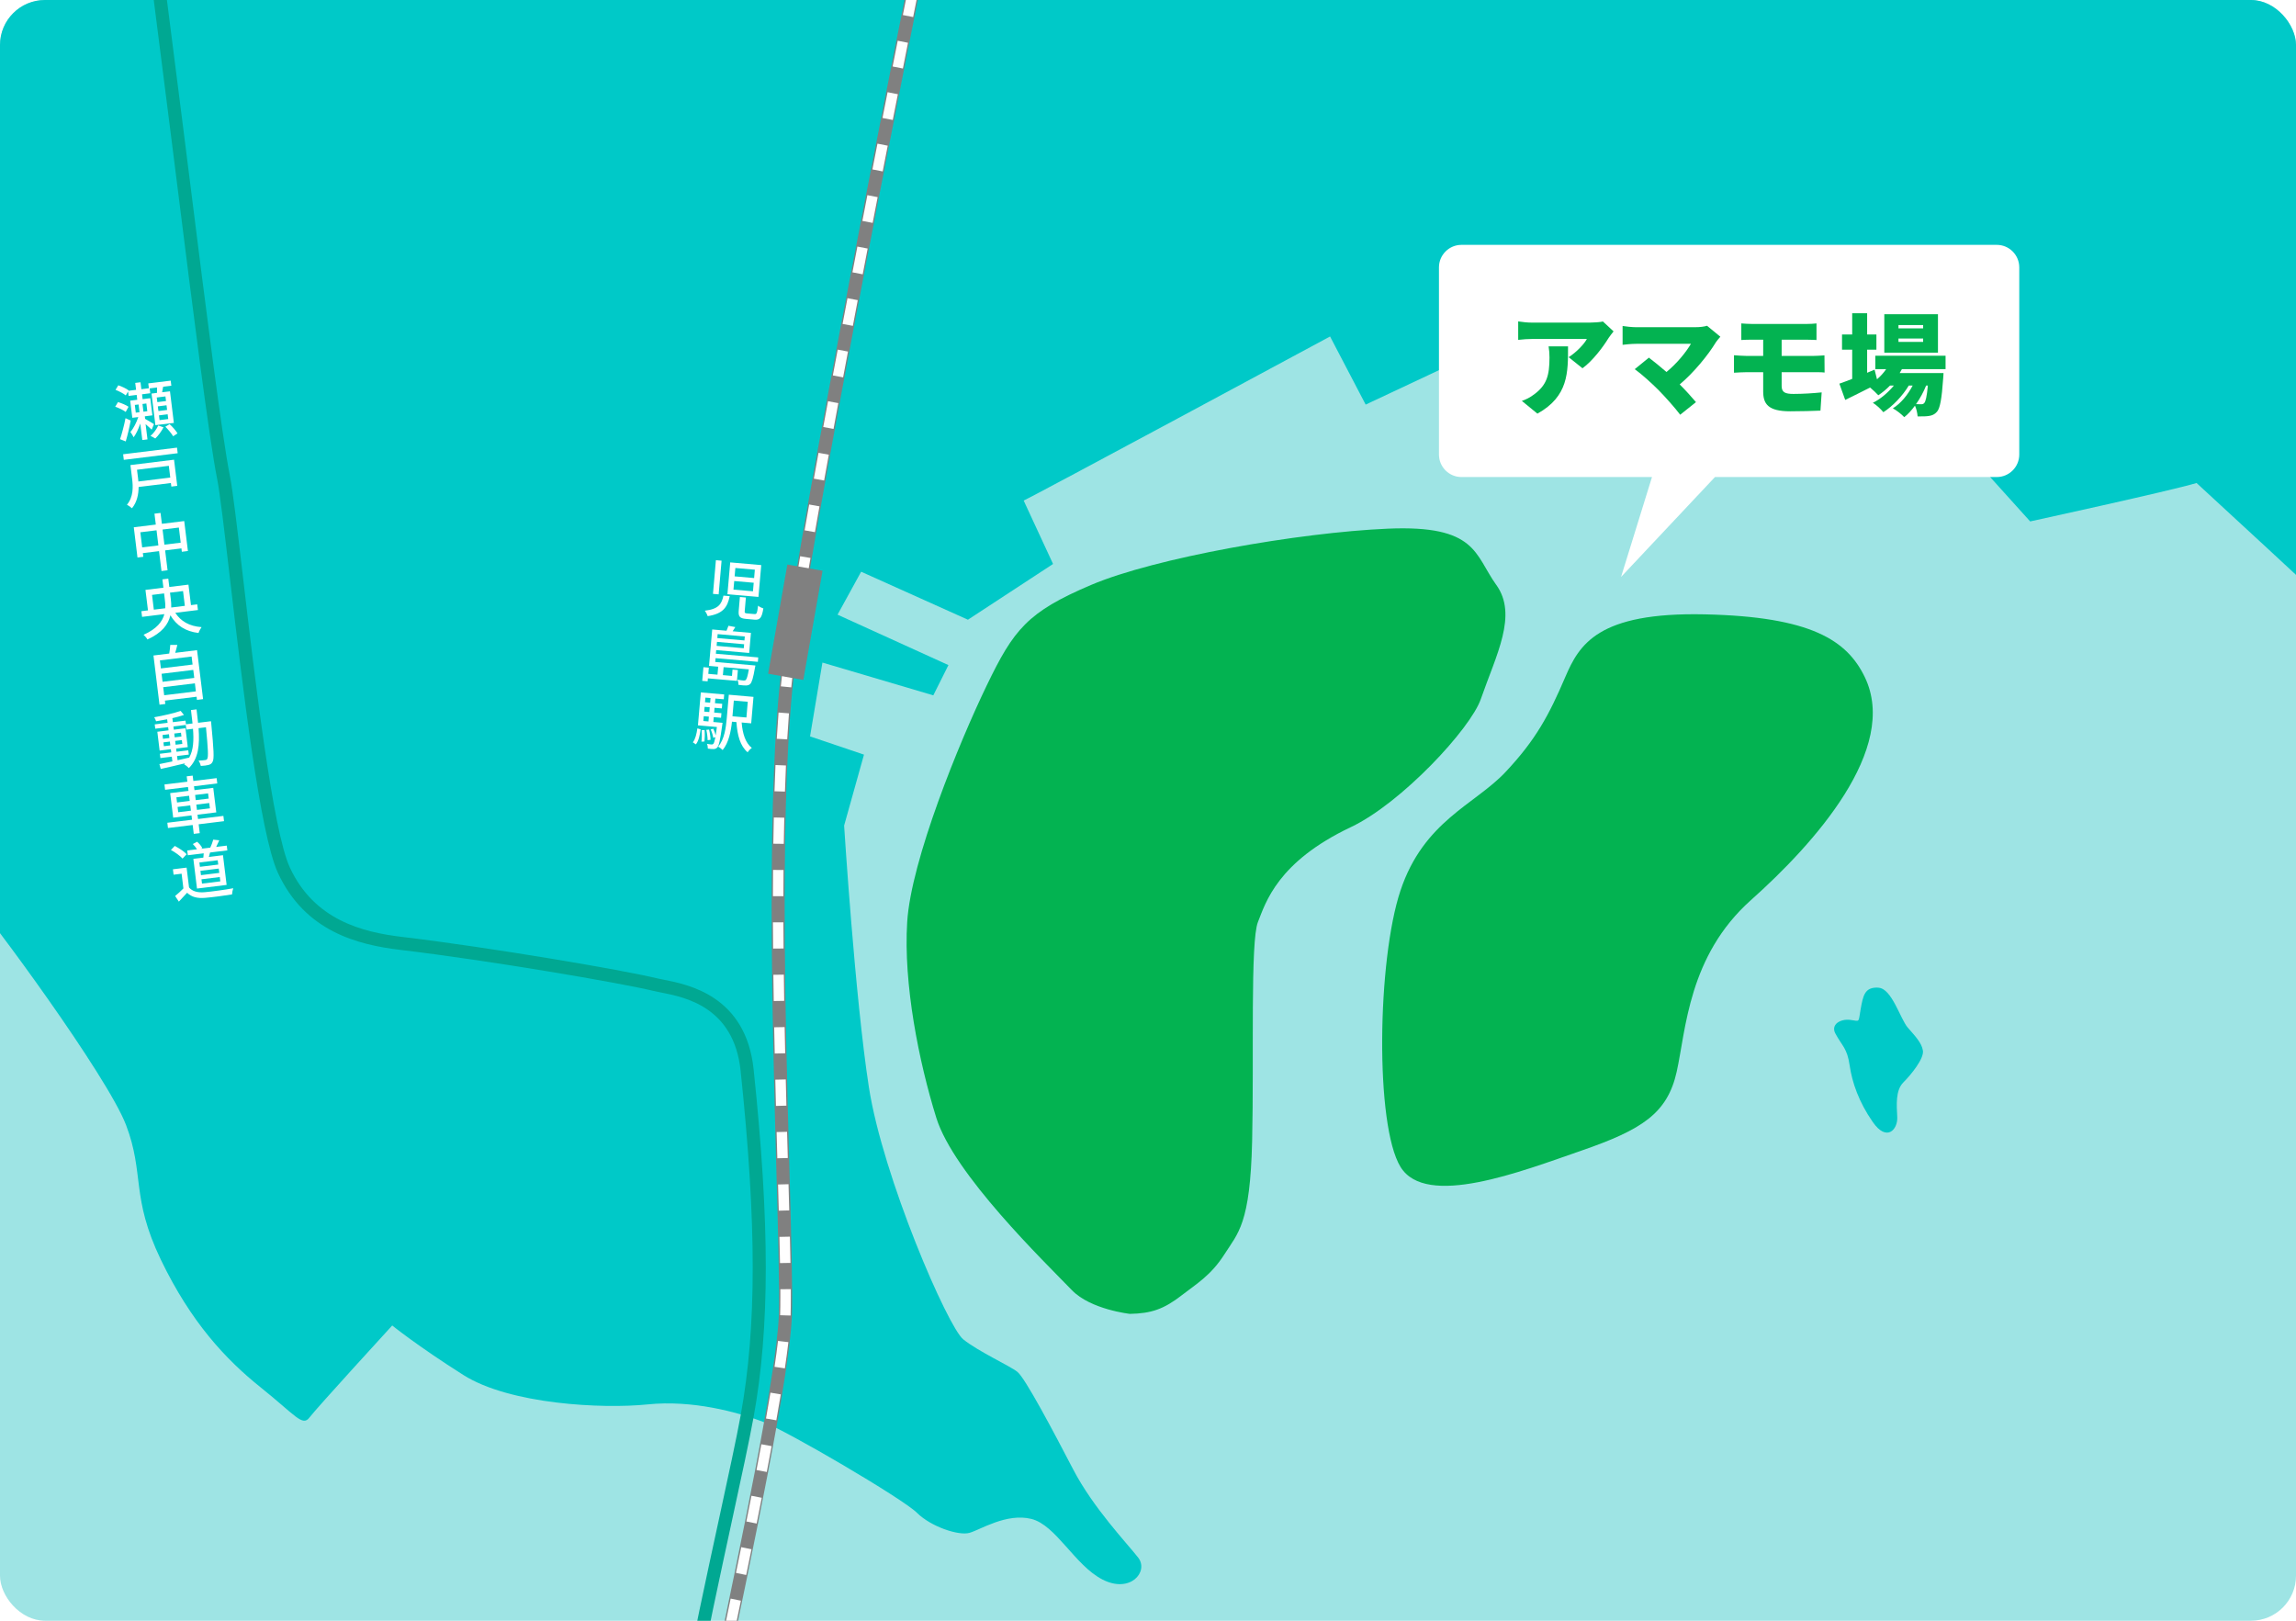
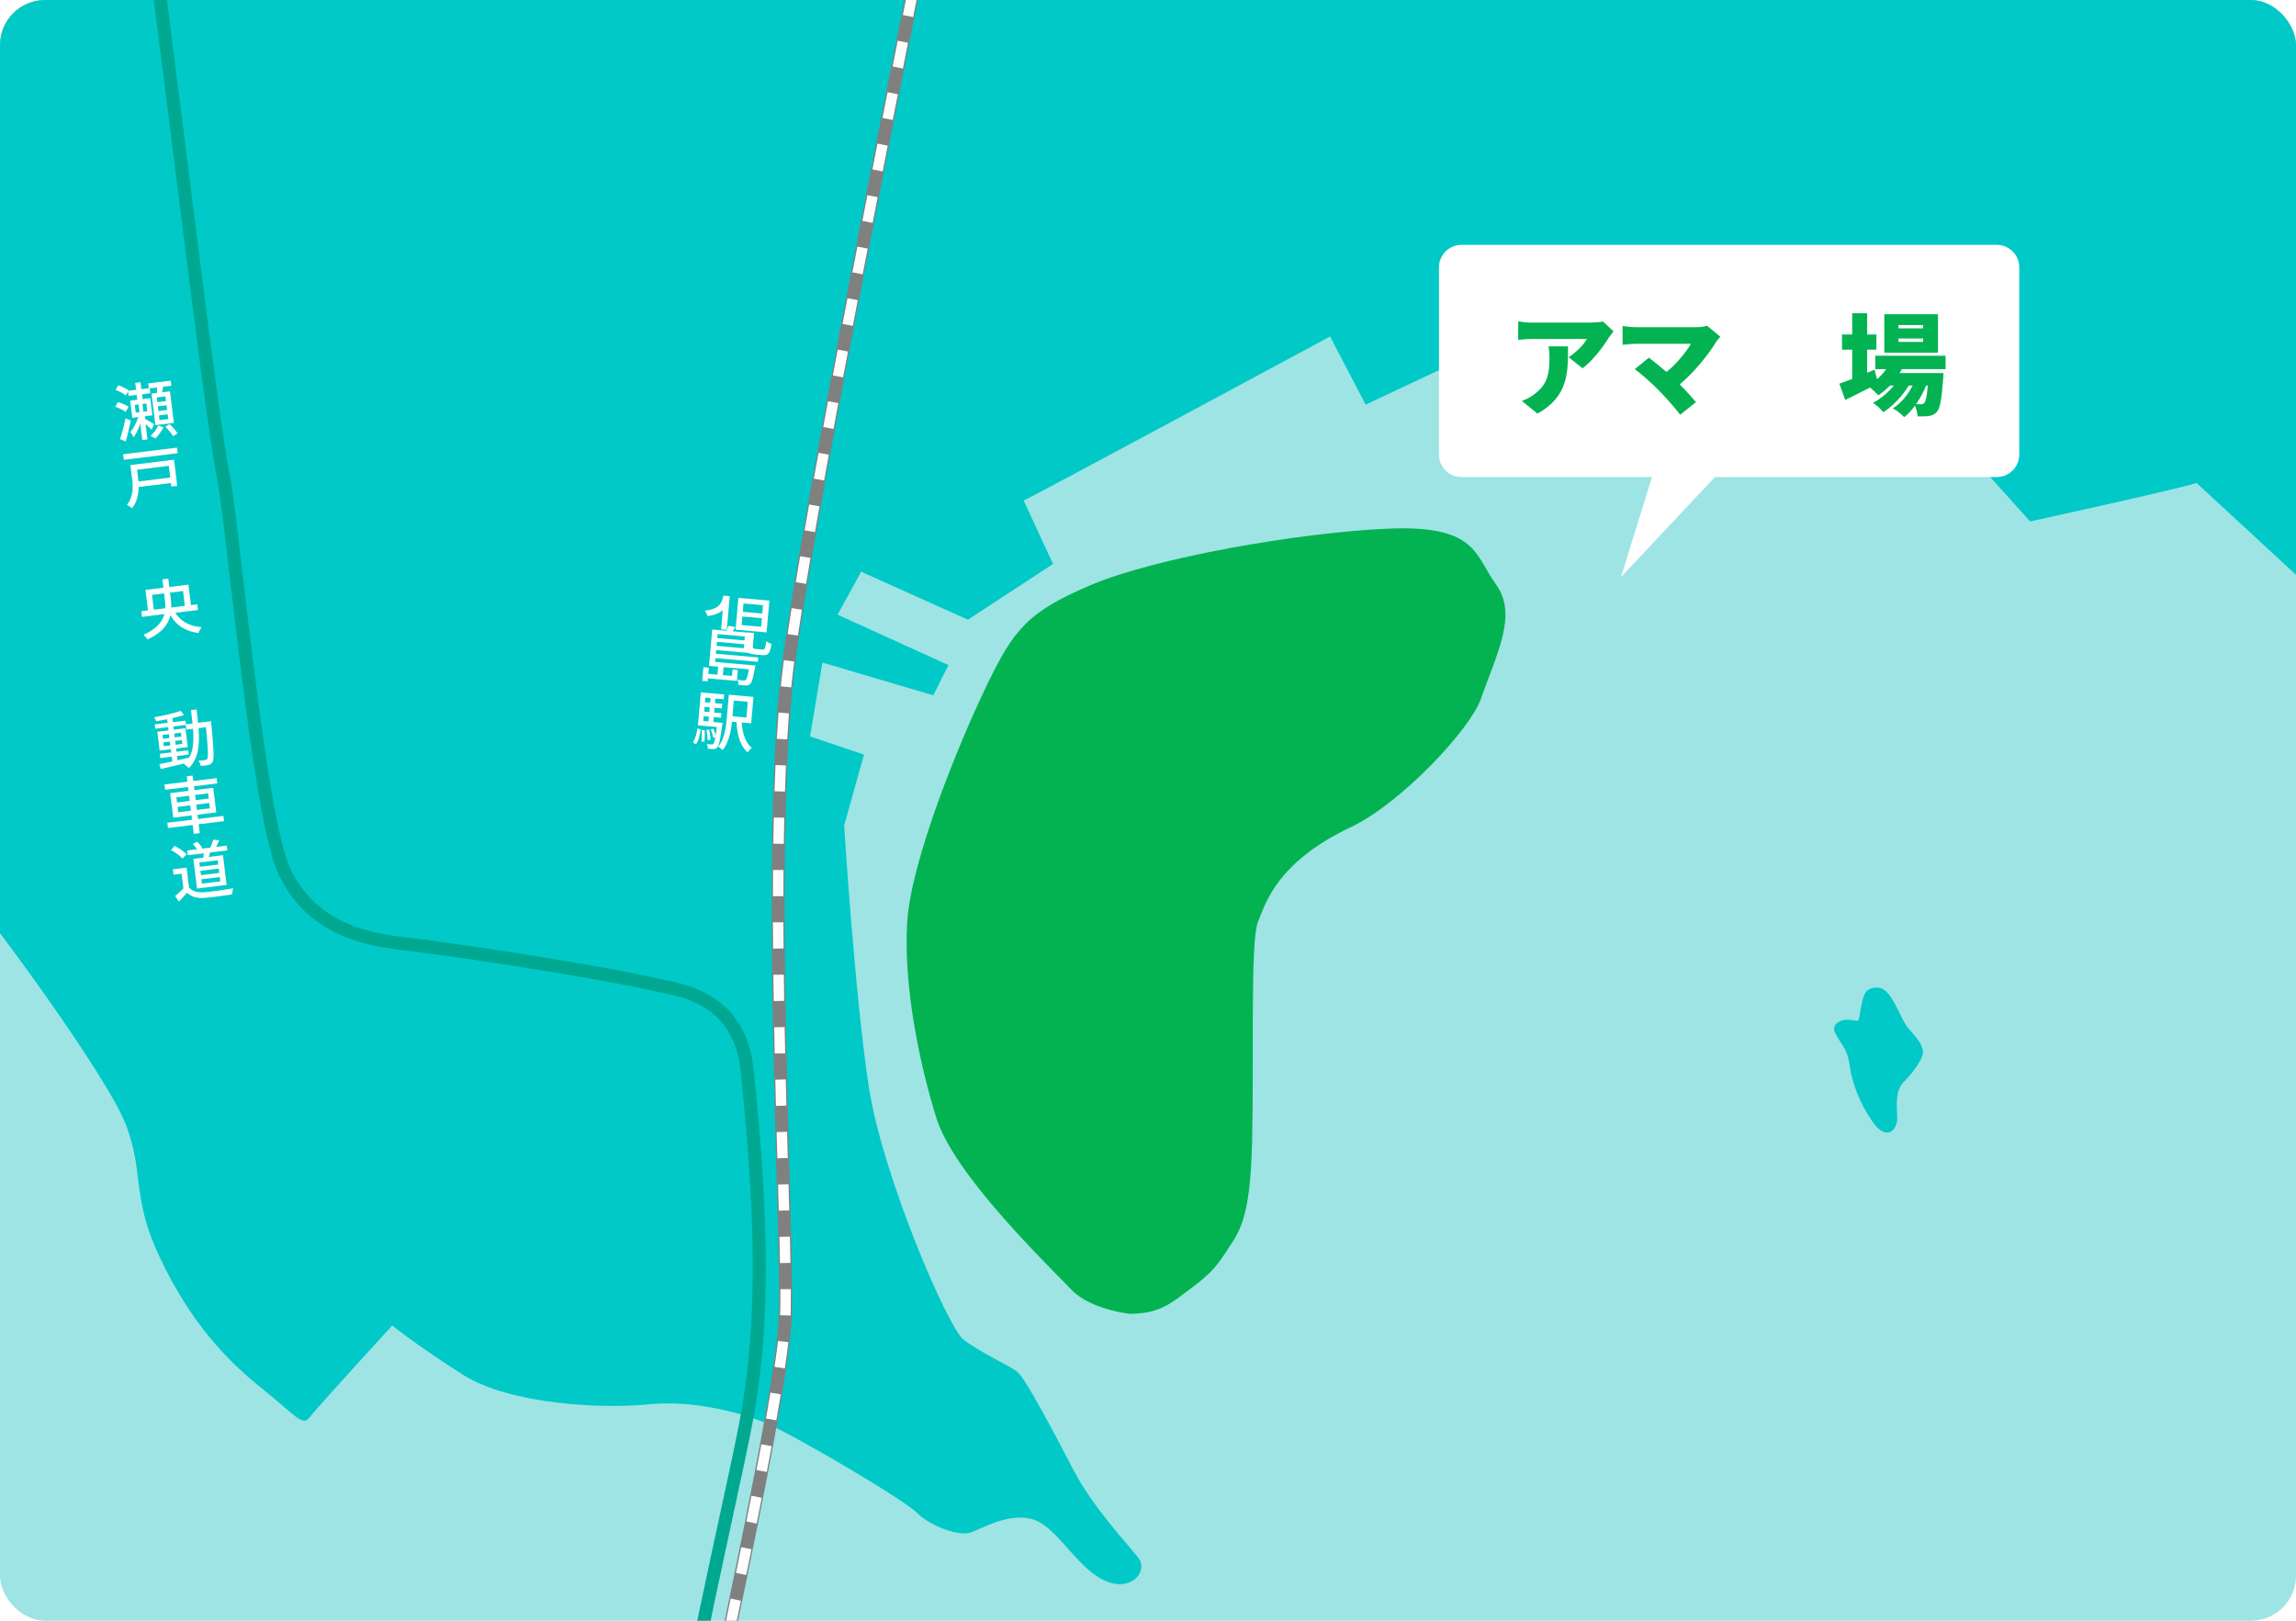
<svg xmlns="http://www.w3.org/2000/svg" id="_レイヤー_2" data-name="レイヤー 2" viewBox="0 0 510 360">
  <defs>
    <style>
      .cls-1 {
        fill: #fff;
      }

      .cls-2 {
        fill: #00a892;
      }

      .cls-3 {
        fill: gray;
      }

      .cls-4 {
        fill: #9ee4e4;
      }

      .cls-5 {
        clip-path: url(#clippath);
      }

      .cls-6 {
        fill: none;
      }

      .cls-7 {
        fill: #03b351;
      }

      .cls-8 {
        fill: #00c9c8;
      }
    </style>
    <clipPath id="clippath">
      <rect class="cls-6" width="510" height="360" rx="10" ry="10" />
    </clipPath>
  </defs>
  <g id="_画像" data-name="画像">
    <g class="cls-5">
      <rect class="cls-4" x="-26.67" y="-39.38" width="731.75" height="509.29" />
      <path class="cls-8" d="M487.93,107.3c15.2,14.04,59.76,54.86,66.8,63.66,7.04,8.8,17.59,8.85,31.08,8.21,19.71-.94,93.82-2.35,94.68-3.52V-21.73H-7.51V197.82c5.23,5.67,31.38,41.25,35.51,52.08,4.13,10.83,1.03,15.98,7.73,29.91,6.7,13.92,14.44,22.17,22.17,28.36,7.73,6.19,9.28,8.77,10.83,6.7,1.55-2.06,18.39-20.45,18.39-20.45,0,0,5.5,4.47,15.81,11,10.31,6.53,30.94,7.56,40.91,6.53,9.97-1.03,19.94,1.72,25.44,3.78,5.5,2.06,31.28,17.19,34.38,20.28,3.09,3.09,9.28,5.16,11.69,4.47s8.25-4.47,13.75-3.09c5.5,1.38,9.63,10.31,15.81,13.47,6.19,3.16,10.31-1.79,7.91-4.88s-9.97-11-14.44-19.59c-4.47-8.59-10.66-20.28-12.38-21.66s-8.59-4.47-12.03-7.22-17.88-36.09-20.97-56.03c-3.09-19.94-5.5-58.1-5.5-58.1l4.41-15.76-11.98-4.05,2.75-16.4,24.63,7.28,3.36-6.72-24.63-11.2,5.24-9.54,23.72,10.66,18.91-12.38-6.53-14.09c1.72-.69,68.06-36.44,68.06-36.44l7.91,15.13,22.69-10.66,23.38,17.53,82.77-2.03c1.76,2.35,18.76,21.11,18.76,21.11,0,0,31.12-6.78,36.99-8.54Z" />
      <g>
        <path class="cls-1" d="M443.55,54.39h-118.92c-2.76,0-5,2.24-5,5v41.57c0,2.76,2.24,5,5,5h42.32l-6.87,22.19,20.86-22.19h62.59c2.76,0,5-2.24,5-5V59.39c0-2.76-2.24-5-5-5Z" />
        <g>
          <path class="cls-7" d="M358.42,73.6c-.29,.37-.86,1.08-1.11,1.47-1.25,2.06-3.59,5.13-5.8,6.73l-3.07-2.46c1.82-1.16,3.51-3.02,4.05-4.05h-12.14c-1.08,0-1.84,.07-3.12,.2v-4.1c1.01,.15,2.04,.27,3.12,.27h12.75c.81,0,2.43-.1,2.95-.25l2.36,2.19Zm-10.12,3.34c0,5.77,.12,11.08-6.8,14.94l-3.46-2.83c.86-.29,1.77-.71,2.8-1.5,2.73-2.06,3.34-4.15,3.34-8.16,0-.86-.05-1.57-.2-2.46h4.32Z" />
          <path class="cls-7" d="M382.13,74.8c-.39,.47-.74,.83-.96,1.18-1.74,2.88-4.91,6.76-8.06,9.41,1.33,1.33,2.65,2.8,3.61,3.93l-3.51,2.8c-1.08-1.45-3.19-3.83-4.81-5.48-1.42-1.42-3.73-3.54-5.28-4.64l3.14-2.56c1.03,.79,2.46,1.92,3.91,3.19,2.33-1.92,4.32-4.37,5.43-6.26h-12.16c-1.01,0-2.48,.15-3.02,.22v-4.18c.64,.12,2.19,.27,3.02,.27h13.04c1.11,0,2.09-.12,2.7-.32l2.95,2.43Z" />
-           <path class="cls-7" d="M395.75,85.76c0,1.4,.81,1.74,2.63,1.74,2.11,0,4.37-.15,6.26-.34l-.27,4.05c-1.42,.07-4.45,.15-6.73,.15-4.94,0-5.99-1.67-5.99-4.42v-4.27h-3.59c-.74,0-2.11,.07-2.9,.12v-3.88c.71,.05,2.09,.15,2.9,.15h3.59v-3.61h-2.38c-.91,0-1.72,.02-2.48,.07v-3.68c.76,.05,1.57,.12,2.48,.12h11.91c.84,0,1.72-.05,2.31-.12v3.68c-.66-.02-1.4-.07-2.31-.07h-5.43v3.61h6.93c.52,0,1.89-.07,2.58-.12l.03,3.81c-.74-.1-1.97-.07-2.51-.07h-7.03v3.1Z" />
          <path class="cls-7" d="M422.46,82c-.15,.29-.32,.59-.49,.86h9.73s-.02,.79-.07,1.18c-.32,4.64-.71,6.66-1.38,7.42-.52,.61-1.11,.83-1.77,.93-.59,.1-1.5,.12-2.53,.1-.05-.71-.25-1.67-.59-2.38-.74,1.01-1.55,1.92-2.38,2.55-.61-.66-1.65-1.47-2.53-1.96,1.77-1.08,3.34-3.02,4.4-5.06h-.86c-1.33,2.24-3.59,4.62-5.65,5.92-.57-.71-1.5-1.57-2.33-2.09,1.67-.81,3.37-2.26,4.67-3.83h-.86c-.81,.83-1.7,1.57-2.6,2.16-.39-.44-1.18-1.18-1.82-1.72-1.92,.98-3.86,1.94-5.53,2.75l-1.3-3.61c.79-.27,1.77-.64,2.85-1.06v-6.49h-2.26v-3.37h2.26v-4.72h3.32v4.72h2.06v3.37h-2.06v5.13l1.65-.69,.54,2.14c.76-.66,1.47-1.42,2.04-2.26h-2.41v-2.97h15.6v2.97h-9.68Zm8.01-3.66h-11.92v-8.55h11.92v8.55Zm-3.29-6.14h-5.48v.74h5.48v-.74Zm0,3h-5.48v.74h5.48v-.74Zm.66,10.44c-.54,1.38-1.33,2.83-2.24,4.13,.49,.02,.88,.02,1.13,.02,.32,0,.52-.05,.71-.29,.29-.32,.56-1.4,.79-3.86h-.39Z" />
        </g>
      </g>
      <path class="cls-7" d="M332.35,129.91c-4.82-6.73-4.3-13.34-24.1-12.48-19.8,.86-51.65,6.46-65.85,12.48-14.2,6.03-17.22,9.9-23.24,22.38-6.03,12.48-16.79,38.74-17.65,52.51-.86,13.77,2.58,30.99,6.46,43.47,3.87,12.48,23.96,31.93,30.13,38.31,4.17,4.31,12.88,5.26,12.88,5.26,4.76-.09,7.55-1.05,11.55-4.16,3.13-2.44,6.45-4.35,9.46-9.09s5.71-6.64,6.14-25.15c.43-18.51-.43-44.33,1.29-48.64s4.3-13.34,20.66-21.09c11.22-5.31,26.56-21.85,28.84-28.41,3.44-9.9,8.26-18.67,3.44-25.39Z" />
-       <path class="cls-7" d="M414.21,150.38c-3.93-8.12-11.86-13.41-35.58-13.92s-27.84,6.7-30.94,13.92c-3.59,8.39-6.51,13.92-13.31,21.14s-18.14,10.83-23.3,26.3c-5.16,15.47-5.67,52.08,0,61.36,5.67,9.28,26.81,1.03,40.22-3.61,13.41-4.64,19.08-8.25,21.14-17.53,2.06-9.28,2.58-25.71,16.5-38.12,13.92-12.41,33-33.55,25.27-49.54Z" />
      <path class="cls-8" d="M417.27,219.38c-3.11-.18-3.43,1.77-3.98,4.83s-.08,2.61-2.29,2.33c-2.21-.28-4.4,1.03-3.31,3.04,1.53,2.83,2.61,3.24,3.16,7.04s2.03,8.14,5.15,12.62,5.56,1.63,5.43-1.09c-.14-2.71-.41-5.97,1.36-7.73,1.76-1.76,4.61-5.29,4.34-7.05s-1.76-3.26-3.39-5.15c-1.63-1.9-3.52-8.65-6.46-8.82Z" />
      <g>
-         <path class="cls-1" d="M162.09,132.42c-.51,2.4-1.4,3.9-4.9,4.44-.1-.35-.4-.92-.64-1.21,3.1-.36,3.74-1.5,4.15-3.35l1.4,.12Zm-1.81-7.88l-.65,7.48-1.26-.11,.65-7.48,1.26,.11Zm8.81,.98l-.62,7.07-6.89-.6,.62-7.07,6.89,.6Zm-6.17,5.44l4.33,.38,.17-1.9-4.33-.38-.17,1.9Zm.26-2.94l4.33,.38,.16-1.86-4.33-.38-.16,1.86Zm2.5,4.7l-.26,3.01c-.04,.4,.03,.48,.57,.53l1.6,.14c.49,.04,.59-.2,.8-1.87,.26,.25,.8,.49,1.17,.62-.34,2.09-.75,2.59-1.96,2.49l-1.9-.17c-1.41-.12-1.72-.56-1.61-1.84l.26-3.03,1.33,.12Z" />
+         <path class="cls-1" d="M162.09,132.42c-.51,2.4-1.4,3.9-4.9,4.44-.1-.35-.4-.92-.64-1.21,3.1-.36,3.74-1.5,4.15-3.35l1.4,.12Zl-.65,7.48-1.26-.11,.65-7.48,1.26,.11Zm8.81,.98l-.62,7.07-6.89-.6,.62-7.07,6.89,.6Zm-6.17,5.44l4.33,.38,.17-1.9-4.33-.38-.17,1.9Zm.26-2.94l4.33,.38,.16-1.86-4.33-.38-.16,1.86Zm2.5,4.7l-.26,3.01c-.04,.4,.03,.48,.57,.53l1.6,.14c.49,.04,.59-.2,.8-1.87,.26,.25,.8,.49,1.17,.62-.34,2.09-.75,2.59-1.96,2.49l-1.9-.17c-1.41-.12-1.72-.56-1.61-1.84l.26-3.03,1.33,.12Z" />
        <path class="cls-1" d="M158.95,146.17l-.08,.87,8.92,.78s-.04,.33-.09,.48c-.4,2.31-.69,3.27-1.08,3.65-.27,.23-.55,.3-.93,.31-.34,.01-.99-.04-1.67-.15,.03-.34-.07-.84-.22-1.14,.59,.12,1.14,.17,1.36,.19,.22,.02,.34,0,.47-.1,.23-.2,.44-.83,.71-2.38l-5.61-.49-.16,1.77,2.02,.18,.12-1.41,1.19,.1-.21,2.41-6.45-.56-.06,.66-1.2-.1,.27-3.04,1.2,.1-.12,1.38,2.04,.18,.16-1.77-2.04-.18,.71-8.09,3.18,.28c.17-.38,.33-.79,.43-1.1l1.52,.29c-.18,.32-.39,.64-.59,.93l4.06,.36-.39,4.46-7.33-.64-.07,.81,9.41,.82-.08,.98-9.41-.82Zm6.26-2.18l.08-.89-6.03-.53-.08,.89,6.03,.53Zm-5.8-3.14l-.08,.88,6.03,.53,.08-.88-6.03-.53Z" />
        <path class="cls-1" d="M153.9,164.88c.55-.67,.84-1.88,1-3.09l.73,.21c-.18,1.28-.44,2.59-1.06,3.34l-.66-.45Zm6.6-4.34s-.04,.33-.07,.49c-.46,3.36-.73,4.6-1.11,5.01-.25,.25-.49,.34-.82,.34-.3,.02-.77-.03-1.27-.1,.01-.31-.06-.76-.19-1.06,.43,.09,.82,.13,1,.14,.17,.01,.28,0,.4-.12,.15-.16,.29-.58,.47-1.5l-.48,.14c-.07-.5-.3-1.28-.57-1.86l.58-.15c.23,.46,.42,1.02,.53,1.47,.08-.5,.18-1.11,.27-1.86l-4.21-.37,.64-7.31,5.19,.45-.09,1.07-1.87-.16-.09,1.03,1.62,.14-.09,1.02-1.62-.14-.09,1.06,1.62,.14-.09,1.02-1.62-.14-.09,1.08,2.05,.18Zm-3.99,1.62c.07,.82,.05,1.86-.03,2.54l-.67,.04c.09-.7,.11-1.73,.06-2.57h.63Zm-.28-2.01l1.14,.1,.09-1.07-1.14-.1-.09,1.08Zm1.42-3.05l-1.14-.1-.09,1.06,1.14,.1,.09-1.06Zm-.96-2.15l-.09,1.03,1.14,.1,.09-1.03-1.14-.1Zm.49,9.46c0-.6-.12-1.56-.29-2.29l.61-.07c.19,.72,.33,1.67,.33,2.28l-.65,.08Zm7.56-3.92c.2,2.44,.83,4.52,2.26,5.64-.3,.2-.73,.65-.93,.97-1.66-1.41-2.29-3.77-2.49-6.71l-.99-.09c-.22,2.09-.72,4.69-2.07,6.3-.21-.23-.71-.61-.99-.76,1.4-1.66,1.72-4.24,1.9-6.25l.46-5.28,5.48,.48-.51,5.88-2.12-.19Zm-1.74-4.88l-.3,3.49,3.1,.27,.3-3.49-3.1-.27Z" />
      </g>
      <g>
        <path class="cls-1" d="M27.92,91.5c-.49-.39-1.51-.89-2.33-1.15l.62-1.04c.79,.24,1.83,.67,2.34,1.04l-.63,1.15Zm5.75,3.92c-.28-.29-.83-.77-1.33-1.21l.42,3.39-1.15,.14-.45-3.66c-.39,1.16-.92,2.3-1.47,3.05-.16-.35-.5-.86-.72-1.18,.68-.77,1.36-2.12,1.75-3.31l-1.33,.16-.47-3.81,1.57-.19-.13-1.08-1.79,.22-.12-.99-.51,.88c-.49-.41-1.48-.93-2.28-1.24l.62-1.01c.8,.27,1.78,.73,2.3,1.14l-.05,.08,1.7-.21-.19-1.54,1.17-.14,.19,1.54,1.67-.21-.13-1.08,4.98-.61,.14,1.13-1.82,.22c-.09,.42-.17,.84-.23,1.23l1.75-.21,.86,7.02-4.1,.5-.86-7.02,1.21-.15c0-.38,.03-.81,.02-1.2l-1.64,.2,.13,1.08-1.83,.23,.13,1.08,1.7-.21,.47,3.81-1.68,.21,.07,.57c.56,.31,1.69,.97,1.96,1.17l-.49,1.2Zm-4.64-2.01c-.28,1.53-.69,3.27-1.1,4.64l-1.26-.5c.38-1.13,.89-3,1.21-4.66l1.15,.52Zm1.13-1.75l.83-.1-.21-1.72-.83,.1,.21,1.72Zm2.35-2.04l-.86,.11,.21,1.72,.86-.11-.21-1.72Zm3.81,5.3c-.43,.84-1.18,1.89-1.83,2.48-.26-.16-.73-.43-1.06-.58,.71-.58,1.4-1.58,1.72-2.31l1.17,.41Zm.43-6.87l-1.93,.24,.13,1.03,1.93-.24-.13-1.03Zm.24,1.97l-1.93,.24,.13,1.04,1.93-.24-.13-1.04Zm.25,2l-1.93,.24,.13,1.06,1.93-.24-.13-1.06Zm.44,2.19c.65,.61,1.41,1.46,1.75,2.06l-.97,.63c-.34-.59-1.08-1.47-1.73-2.12l.95-.57Z" />
        <path class="cls-1" d="M39.32,99.43l.15,1.24-11.97,1.47-.15-1.24,11.97-1.47Zm.05,8.49l-1.31,.16-.1-.79-7.17,.88c-.01,1.61-.35,3.37-1.48,4.73-.23-.23-.81-.65-1.11-.79,1.46-1.76,1.36-4.01,1.15-5.72l-.38-3.09,9.69-1.19,.71,5.81Zm-8.94-3.59l.24,1.92c.03,.22,.06,.46,.07,.7l7.08-.87-.32-2.61-7.06,.87Z" />
-         <path class="cls-1" d="M40.92,115.74l.82,6.65-1.35,.17-.09-.75-3.62,.44,.54,4.42-1.35,.17-.54-4.42-3.6,.44,.1,.82-1.29,.16-.82-6.72,4.89-.6-.3-2.42,1.35-.17,.3,2.42,4.96-.61Zm-5.74,5.41l-.41-3.36-3.6,.44,.41,3.36,3.6-.44Zm4.96-.61l-.41-3.36-3.62,.44,.41,3.36,3.62-.44Z" />
        <path class="cls-1" d="M38.93,136.11c1.22,1.88,3.11,2.99,5.84,3.19-.24,.33-.55,.9-.67,1.3-2.92-.35-4.89-1.66-6.25-3.93-.46,1.99-1.82,3.88-5.1,5.37-.16-.3-.58-.8-.86-1.04,2.93-1.31,4.17-2.91,4.62-4.59l-4.95,.61-.16-1.26,1.47-.18-.56-4.55,3.99-.49-.23-1.85,1.31-.16,.23,1.85,4.25-.52,.56,4.55,1.39-.17,.16,1.26-5.03,.62Zm-2.23-1.01c.05-.66,0-1.33-.09-1.96l-.16-1.33-2.68,.33,.4,3.28,2.53-.31Zm1.06-3.46l.17,1.35c.08,.64,.13,1.3,.11,1.95l3.02-.37-.4-3.28-2.89,.35Z" />
-         <path class="cls-1" d="M43.77,144.42l1.34,10.87-1.36,.17-.08-.7-7.04,.86,.09,.75-1.29,.16-1.34-10.93,3.5-.43c.12-.62,.2-1.37,.23-1.92h1.57c-.15,.6-.3,1.23-.47,1.76l4.87-.6Zm-8.25,2.27l.22,1.78,7.04-.86-.22-1.78-7.04,.86Zm.37,2.97l.22,1.78,7.04-.86-.22-1.78-7.04,.86Zm7.62,3.91l-.22-1.79-7.04,.86,.22,1.79,7.04-.86Z" />
        <path class="cls-1" d="M46.87,160.19s.04,.45,.06,.6c.55,5.76,.67,7.75,.3,8.4-.21,.45-.49,.6-.91,.72-.41,.11-1.05,.19-1.71,.22-.07-.34-.27-.85-.51-1.18,.65-.02,1.22-.09,1.47-.12,.24-.03,.36-.08,.47-.28,.26-.43,.18-2.21-.29-7.01l-1.64,.2c.27,3.72,0,6.75-2.16,8.87-.23-.27-.72-.67-1.05-.85,.08-.07,.15-.15,.23-.22-1.97,.48-3.95,.94-5.42,1.26l-.3-1.08c.8-.16,1.79-.36,2.88-.59l-.13-1.06-2.53,.31-.12-.95,2.53-.31-.09-.71-2.49,.31-.51-4.18,2.49-.31-.09-.72-2.86,.35-.12-.96,2.86-.35-.1-.78c-.84,.17-1.68,.32-2.46,.44-.07-.26-.26-.66-.42-.89,2.04-.36,4.47-.92,5.88-1.41l.73,.9c-.72,.24-1.62,.5-2.57,.71l.11,.89,2.81-.34,.1,.81,1.46-.18c-.1-.95-.22-1.93-.35-2.98l1.24-.15c.13,1.03,.24,2.03,.34,2.98l2.88-.35Zm-10.67,3.92l1.43-.18-.1-.85-1.43,.18,.1,.85Zm1.63,1.46l-.1-.85-1.43,.18,.1,.85,1.43-.18Zm1.61,3.3c.85-.19,1.73-.38,2.59-.59,.95-1.71,1.04-3.85,.84-6.4l-1.47,.18-.13-1.04-2.75,.34,.09,.72,2.59-.32,.51,4.19-2.59,.32,.09,.71,2.61-.32,.12,.95-2.61,.32,.12,.95Zm.86-5.27l-.1-.85-1.49,.18,.1,.85,1.49-.18Zm-1.39,.97l.1,.85,1.49-.18-.1-.85-1.49,.18Z" />
        <path class="cls-1" d="M49.76,182.4l-5.63,.69,.24,1.97-1.33,.16-.24-1.97-5.49,.67-.14-1.17,5.49-.67-.12-.96-4.07,.5-.67-5.45,4.07-.5-.11-.86-5.09,.62-.14-1.18,5.09-.62-.15-1.19,1.33-.16,.15,1.19,5.17-.63,.14,1.18-5.17,.63,.11,.86,4.17-.51,.67,5.45-4.17,.51,.12,.96,5.63-.69,.14,1.17Zm-10.44-4.15l2.82-.35-.14-1.15-2.82,.35,.14,1.15Zm3.09,1.82l-.15-1.18-2.82,.35,.15,1.18,2.82-.35Zm.93-3.49l.14,1.15,2.88-.35-.14-1.15-2.88,.35Zm3.14,1.79l-2.88,.35,.15,1.18,2.88-.35-.15-1.18Z" />
        <path class="cls-1" d="M40.55,190.71c-.53-.6-1.64-1.41-2.59-1.91l.86-.9c.94,.49,2.08,1.23,2.64,1.84l-.91,.97Zm1.44,6.41c.73,.88,1.92,1.19,3.46,1.06,1.55-.13,4.63-.55,6.36-.88-.12,.32-.25,.96-.27,1.37-1.56,.26-4.35,.63-5.95,.76-1.77,.15-3.03-.17-4.03-1.13-.58,.65-1.18,1.29-1.83,1.97l-.83-1.25c.58-.47,1.25-1.07,1.84-1.68l-.4-3.27-1.78,.22-.15-1.2,3.04-.37,.54,4.39Zm3.18-6.61c.03-.31,.06-.66,.08-.97l-3.53,.43-.13-1.06,2.17-.27c-.23-.38-.59-.82-.93-1.16l.95-.51c.47,.39,.95,.97,1.16,1.4l-.29,.16,2.06-.25c.25-.53,.52-1.26,.66-1.78l1.34,.15c-.23,.52-.48,1.05-.69,1.47l2.35-.29,.13,1.06-3.84,.47c-.08,.35-.18,.69-.27,.99l3.14-.39,.81,6.6-6.58,.81-.81-6.6,2.22-.27Zm3.19,.57l-4.07,.5,.12,.96,4.07-.5-.12-.96Zm.23,1.85l-4.07,.5,.12,.96,4.07-.5-.12-.96Zm.23,1.88l-4.07,.5,.12,.96,4.07-.5-.12-.96Z" />
      </g>
      <g>
        <path class="cls-3" d="M174.35,482.08c-.95-2.82-23.28-69.25-21.97-79.74,.44-3.52,2.84-14.92,5.87-29.35,6.04-28.72,14.31-68.05,14.74-80.74,.19-5.79-.13-17.59-.54-32.52-.92-33.64-2.31-84.48,1.29-112.4,5.09-39.45,33.7-179.78,33.99-181.19l2.84,.58c-.29,1.41-28.88,141.64-33.96,180.98-3.57,27.69-2.18,78.39-1.26,111.95,.41,14.98,.74,26.81,.54,32.69-.43,12.94-8.73,52.41-14.8,81.24-3.02,14.37-5.41,25.71-5.83,29.11-1.02,8.17,15.42,59.41,21.84,78.46l-2.75,.93Z" />
        <path class="cls-1" d="M172.1,474.38c-.54-1.64-1.15-3.51-1.81-5.55l2.21-.71c.66,2.03,1.27,3.9,1.81,5.54l-2.21,.72Zm-3.6-11.1c-.57-1.78-1.16-3.64-1.77-5.56l2.21-.7c.6,1.91,1.19,3.77,1.76,5.55l-2.21,.71Zm-3.51-11.12c-.57-1.83-1.15-3.7-1.72-5.57l2.22-.68c.57,1.87,1.15,3.73,1.71,5.56l-2.21,.69Zm-3.4-11.16c-.56-1.87-1.11-3.74-1.65-5.6l2.23-.65c.54,1.85,1.09,3.71,1.65,5.58l-2.22,.66Zm-3.26-11.21c-.54-1.92-1.06-3.81-1.55-5.63l2.24-.6c.49,1.81,1,3.69,1.54,5.6l-2.23,.63Zm-3.01-11.29c-.52-2.08-.96-4-1.33-5.71l2.27-.49c.37,1.69,.81,3.59,1.32,5.64l-2.25,.56Zm-2.41-11.52c-.2-1.41-.3-2.59-.3-3.5,0-.42,.02-.78,.06-1.1,.05-.41,.13-.92,.23-1.54l2.29,.38c-.1,.58-.17,1.06-.22,1.45-.03,.24-.04,.51-.04,.82,0,.81,.09,1.88,.28,3.18l-2.3,.33Zm3.34-11.48l-2.28-.45c.34-1.7,.73-3.62,1.16-5.73l2.27,.47c-.43,2.1-.82,4.02-1.15,5.71Zm2.34-11.42l-2.27-.47,1.2-5.71,2.27,.48-1.2,5.71Zm2.4-11.41l-2.27-.48,1.2-5.7,2.27,.48-1.2,5.71Zm2.39-11.41l-2.27-.47,1.19-5.71,2.27,.47-1.19,5.71Zm2.37-11.42l-2.27-.47c.39-1.9,.78-3.81,1.17-5.71l2.27,.46c-.39,1.91-.78,3.82-1.17,5.72Zm2.32-11.43l-2.28-.46c.38-1.92,.76-3.83,1.13-5.71l2.28,.45c-.37,1.89-.75,3.8-1.13,5.72Zm2.25-11.45l-2.28-.44c.37-1.94,.73-3.85,1.08-5.72l2.28,.42c-.35,1.87-.71,3.79-1.08,5.73Zm2.12-11.48l-2.29-.4c.35-1.99,.68-3.9,.99-5.74l2.29,.38c-.31,1.84-.64,3.77-.99,5.76Zm1.9-11.54l-2.29-.34c.31-2.12,.57-4.06,.77-5.75l2.3,.27c-.2,1.71-.46,3.67-.78,5.82Zm1.27-11.73l-2.32-.07c.04-1.16,.05-2.55,.05-4.15v-1.63s2.32-.01,2.32-.01v1.64c0,1.63-.01,3.04-.05,4.22Zm-2.35-11.66c-.03-1.81-.07-3.75-.12-5.81l2.32-.05c.05,2.06,.09,4.01,.12,5.83l-2.32,.04Zm-.27-11.63l-.16-5.82,2.32-.06,.16,5.82-2.32,.06Zm-.32-11.64l-.16-5.82,2.32-.06,.16,5.82-2.32,.06Zm-.31-11.64l-.14-5.82,2.32-.05,.14,5.82-2.32,.06Zm-.27-11.64c-.04-1.93-.08-3.87-.12-5.82l2.32-.04c.04,1.95,.08,3.89,.12,5.82l-2.32,.05Zm-.22-11.65c-.03-1.94-.06-3.88-.08-5.83l2.32-.03c.02,1.94,.05,3.89,.08,5.82l-2.32,.04Zm-.14-11.65c-.02-1.94-.03-3.89-.04-5.83h2.32c0,1.92,.02,3.87,.04,5.81l-2.32,.02Zm2.28-11.64h-2.32c0-1.96,.01-3.9,.03-5.83l2.32,.02c-.01,1.92-.02,3.86-.03,5.81Zm.09-11.62l-2.32-.03c.03-1.96,.06-3.91,.11-5.83l2.32,.05c-.04,1.91-.08,3.85-.11,5.81Zm.26-11.61l-2.32-.07c.06-1.98,.14-3.92,.22-5.83l2.32,.1c-.08,1.9-.16,3.83-.22,5.8Zm.51-11.6l-2.32-.13c.12-2,.25-3.94,.39-5.83l2.31,.18c-.14,1.87-.27,3.8-.39,5.79Zm.89-11.55l-2.31-.23c.18-1.78,.37-3.49,.58-5.09l.09-.73,2.3,.3-.09,.73c-.2,1.57-.4,3.26-.57,5.02Zm1.48-11.5l-2.29-.34c.27-1.81,.57-3.74,.89-5.77l2.29,.36c-.32,2.03-.62,3.95-.89,5.75Zm1.82-11.5l-2.29-.38c.31-1.85,.63-3.77,.97-5.75l2.29,.39c-.34,1.98-.66,3.89-.97,5.74Zm1.96-11.48l-2.29-.4c.33-1.87,.66-3.79,1.01-5.74l2.29,.41c-.35,1.95-.68,3.87-1.01,5.74Zm2.04-11.47l-2.28-.41c.34-1.88,.69-3.8,1.04-5.74l2.28,.42c-.35,1.94-.7,3.85-1.04,5.73Zm2.09-11.46l-2.28-.42,1.06-5.73,2.28,.42-1.06,5.73Zm2.13-11.45l-2.28-.43c.35-1.9,.71-3.81,1.08-5.73l2.28,.43c-.36,1.92-.72,3.83-1.08,5.72Zm2.16-11.44l-2.28-.43,1.09-5.72,2.28,.44-1.09,5.72Zm2.19-11.45l-2.28-.44,1.1-5.72,2.28,.44-1.1,5.72Zm2.21-11.42l-2.28-.44,1.11-5.72,2.28,.44-1.11,5.72Zm2.23-11.43l-2.28-.45,1.12-5.72,2.28,.45-1.12,5.72Zm2.24-11.43l-2.28-.45,1.13-5.72,2.28,.45-1.13,5.71Zm2.25-11.43l-2.28-.45,1.13-5.72,2.28,.45-1.13,5.72Zm2.27-11.43l-2.28-.45,1.14-5.72,2.28,.46-1.14,5.72Zm2.29-11.43l-2.28-.46,1.15-5.72,2.28,.46-1.15,5.72Zm2.3-11.43l-2.28-.46,1.16-5.72,2.27,.46-1.15,5.72Z" />
      </g>
      <path class="cls-2" d="M160.16,455.64c-.07-.3-6.7-30.05-11.51-50.28-1.92-8.1,5.31-41.48,11.13-68.3,2.05-9.46,3.82-17.63,4.75-22.73,3.56-19.61,3.56-42.49-.02-76.49-1.49-14.22-12.41-16.35-17.66-17.38-.63-.12-1.18-.23-1.63-.34-7.33-1.79-36.68-6.8-56.3-9.13-9.5-1.13-21.18-4.1-27.19-17.11-4.01-8.69-7.87-41.6-10.68-65.63-1.23-10.51-2.2-18.81-2.83-21.95-1.79-8.95-5.35-37.29-8.79-64.7l-1.67-13.25c-4.78-37.84-10-78.37-10.05-78.77l2.88-.37c.05,.4,5.27,40.94,10.05,78.78l1.67,13.25c3.44,27.36,6.99,55.65,8.76,64.49,.65,3.26,1.63,11.61,2.87,22.18,2.63,22.5,6.62,56.49,10.43,64.75,5.41,11.71,16.15,14.4,24.9,15.44,19.71,2.35,49.25,7.39,56.64,9.2,.41,.1,.92,.2,1.5,.31,5.47,1.07,18.27,3.58,19.99,19.92,3.6,34.29,3.6,57.41-.02,77.31-.94,5.16-2.71,13.35-4.77,22.83-5.14,23.72-12.92,59.55-11.14,67.01,4.82,20.25,11.45,50.02,11.52,50.32l-2.83,.63Z" />
-       <rect class="cls-3" x="172.7" y="125.9" width="7.94" height="24.63" transform="translate(26.68 -28.58) rotate(10)" />
    </g>
  </g>
</svg>